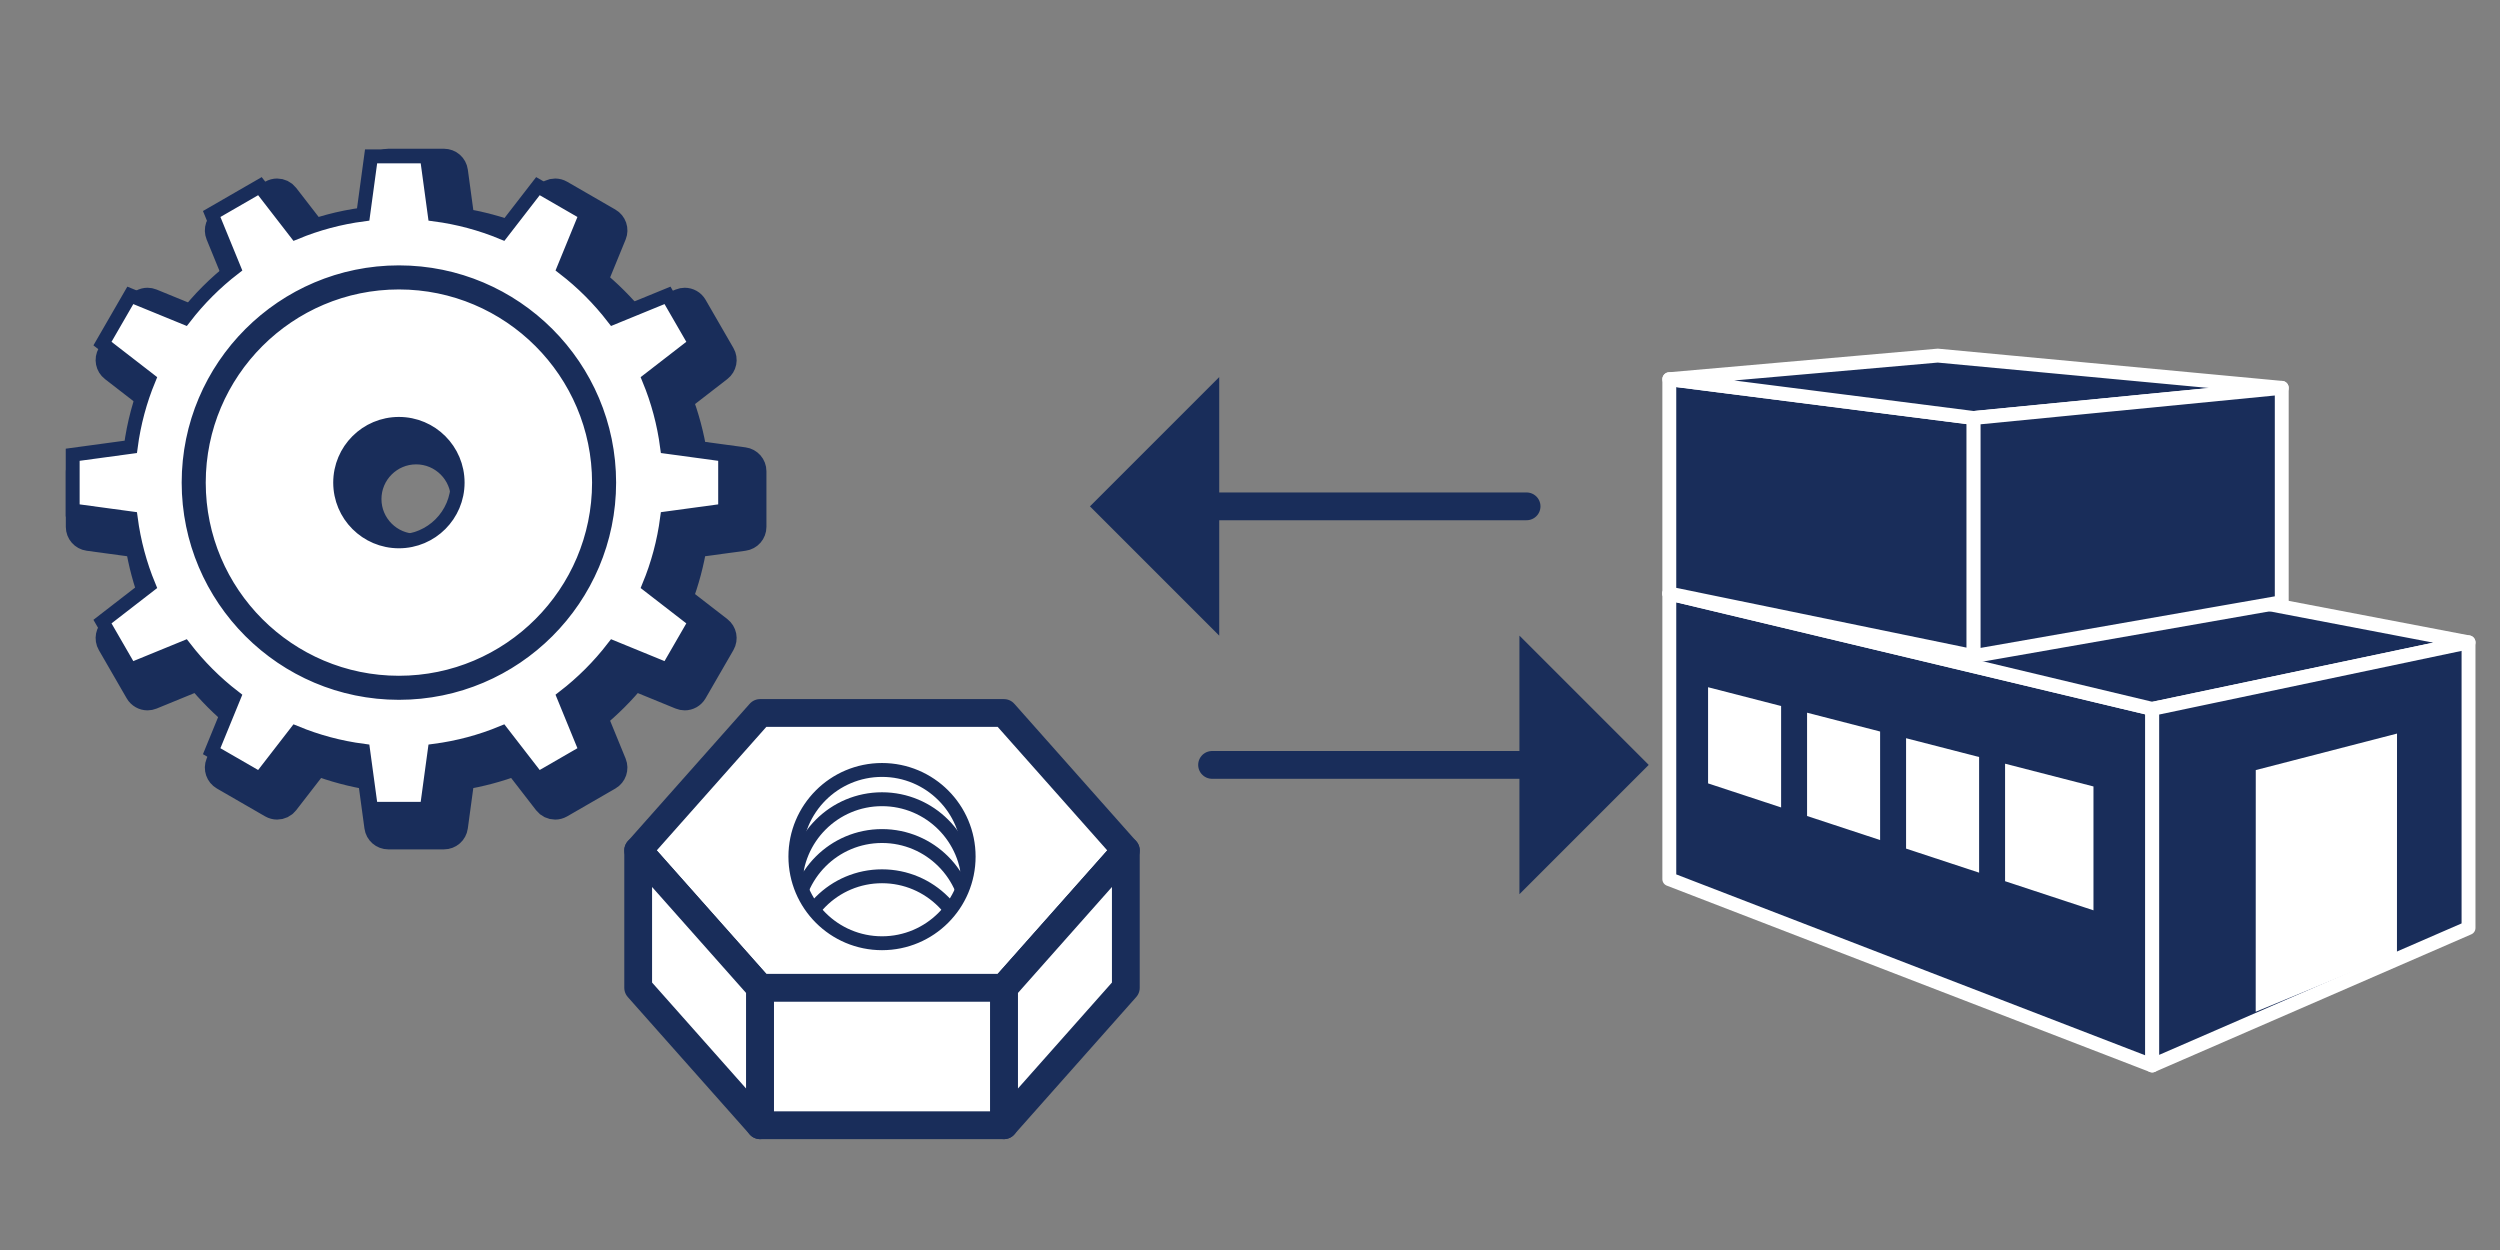
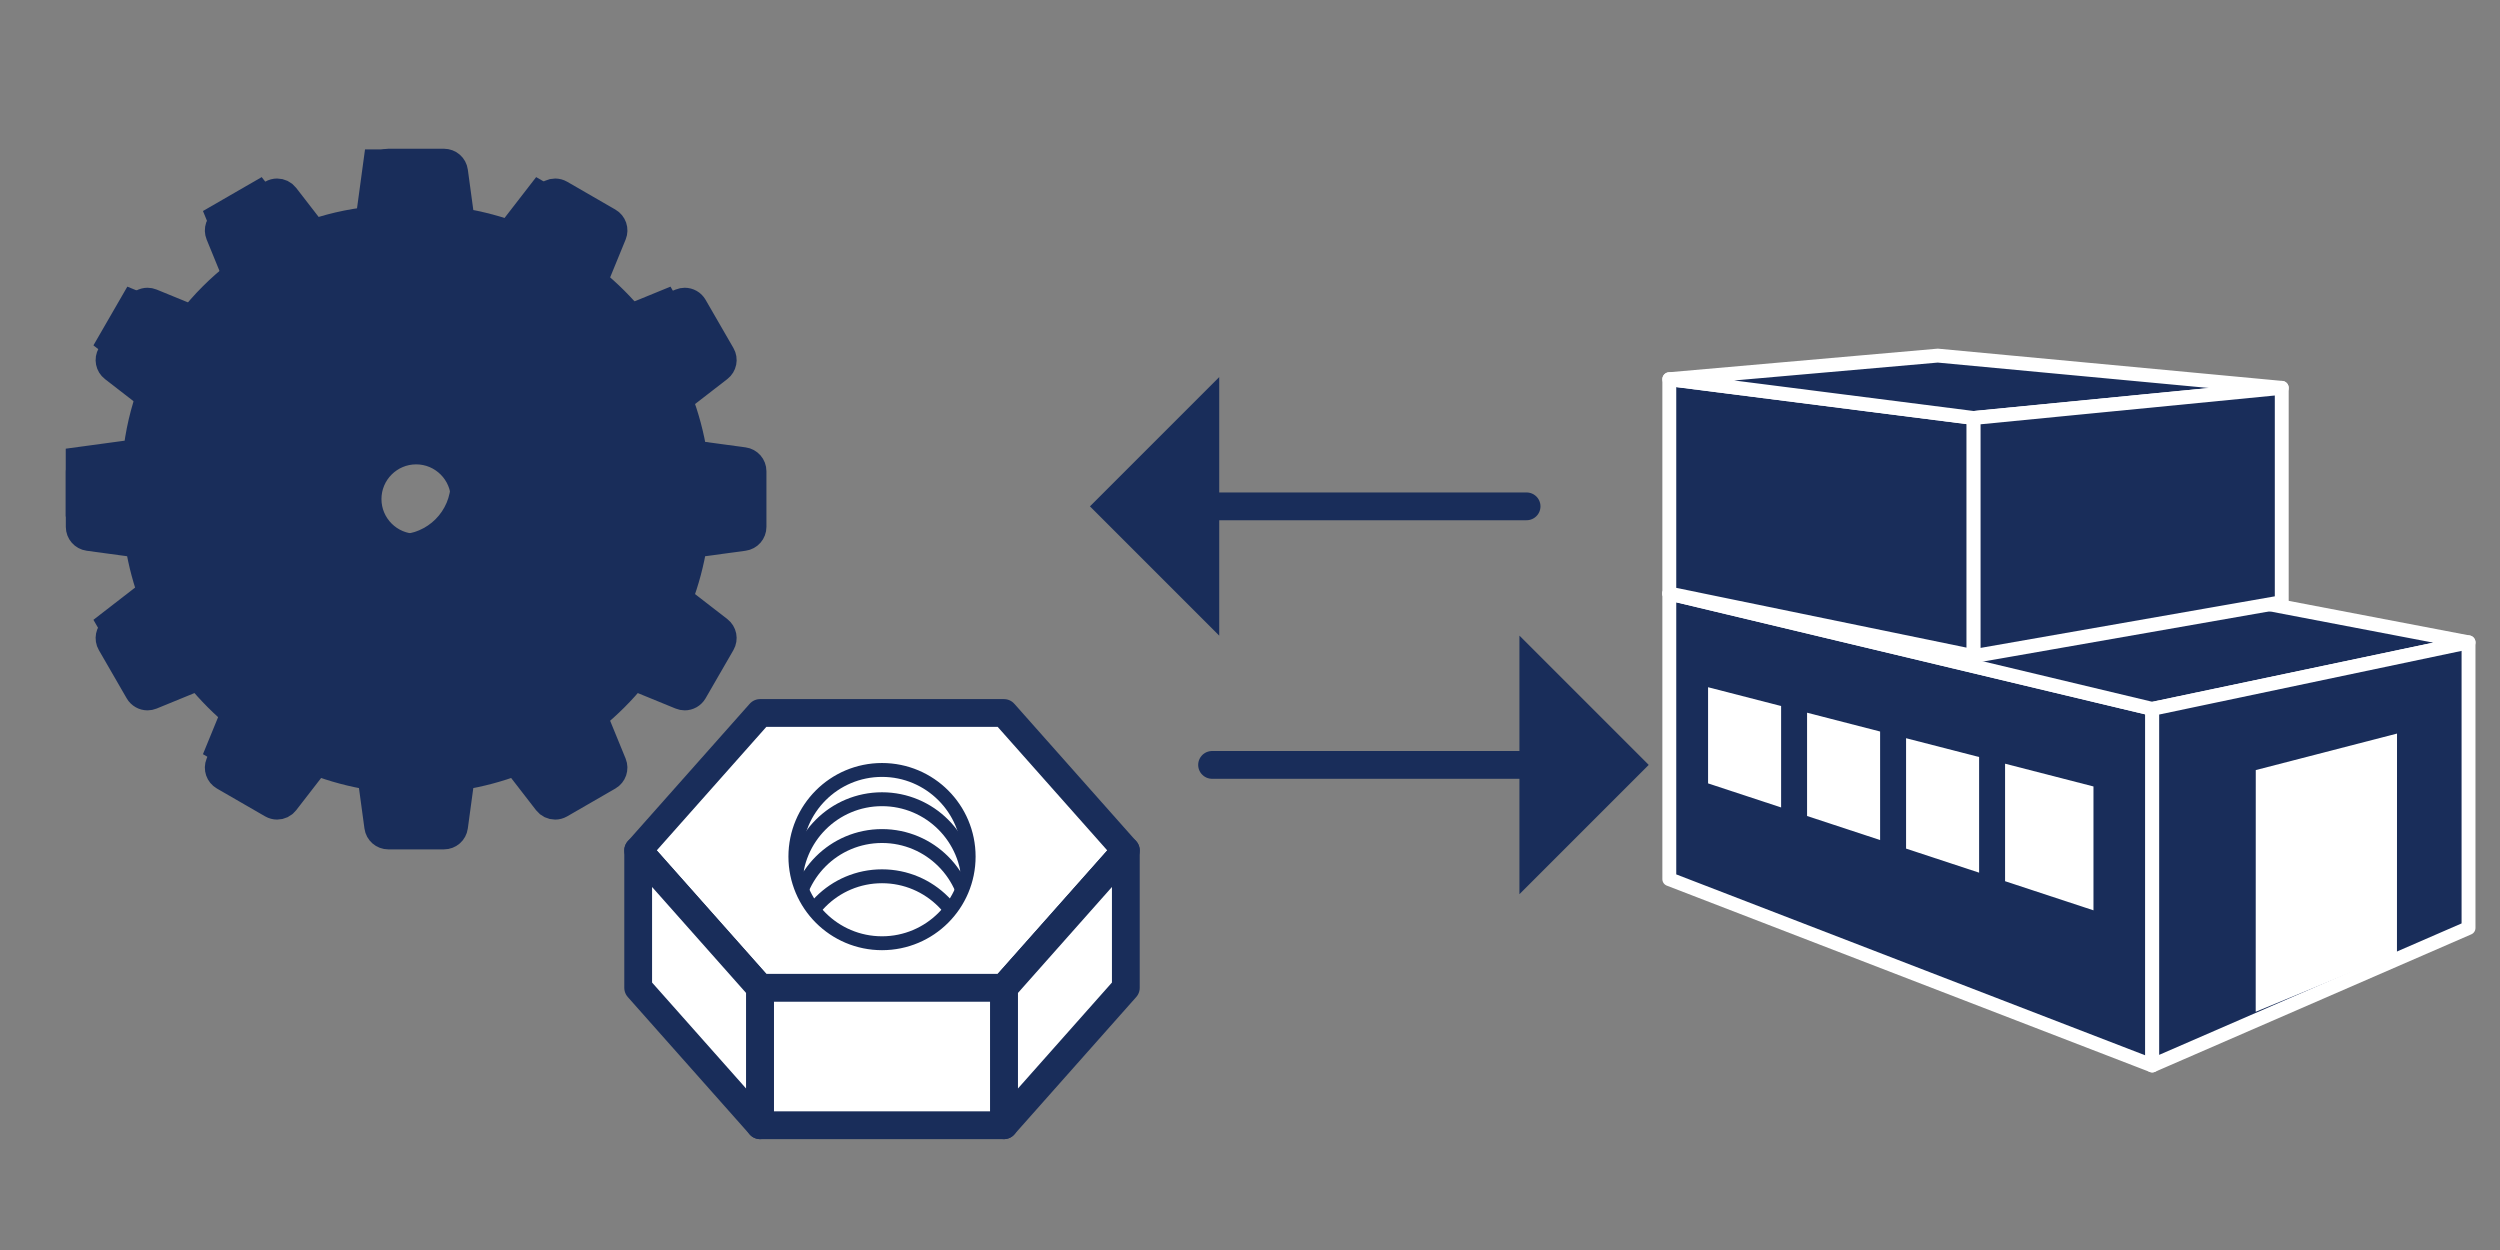
<svg xmlns="http://www.w3.org/2000/svg" xmlns:xlink="http://www.w3.org/1999/xlink" version="1.1" id="レイヤー_1" x="0px" y="0px" viewBox="0 0 180 90" style="enable-background:new 0 0 180 90;" xml:space="preserve">
  <rect x="0" y="0" width="180" height="90" fill="#808080" stroke="none" />
  <style type="text/css">
	.st0{fill:#192D5A;stroke:#FFFFFF;stroke-linejoin:round;stroke-miterlimit:10;}
	.st1{fill:#FFFFFF;}
	.st2{fill:#192D5A;stroke:#192D5A;stroke-width:2;stroke-linejoin:round;stroke-miterlimit:10;}
	.st3{fill:none;stroke:#192D5A;stroke-miterlimit:10;}
	.st4{fill:#FFFFFF;stroke:#192D5A;stroke-width:2;stroke-linejoin:round;stroke-miterlimit:10;}
	.st5{clip-path:url(#SVGID_2_);}
	.st6{fill:#FFFFFF;stroke:#192D5A;stroke-linejoin:round;stroke-miterlimit:10;}
	.st7{fill:none;stroke:#192D5A;stroke-linejoin:round;stroke-miterlimit:10;}
	.st8{fill:#192D5A;stroke:#192D5A;stroke-width:2;stroke-linecap:round;stroke-linejoin:round;stroke-miterlimit:10;}
	.st9{fill:#192D5A;}
</style>
  <g>
    <polygon class="st0" points="120.19,42.733 120.19,63.299 154.96,76.713 154.96,51.041  " />
    <polygon class="st0" points="120.19,42.733 145.92,40.163 177.734,46.247 154.96,51.041  " />
    <polygon class="st0" points="177.734,46.247 177.734,66.814 154.96,76.713 154.96,51.041  " />
    <polygon class="st0" points="120.19,27.302 120.19,42.733 142.101,47.244 142.101,30.096  " />
    <polygon class="st0" points="120.19,27.302 139.518,25.604 164.286,27.925 142.101,30.096  " />
    <polygon class="st0" points="164.286,27.925 164.286,43.356 142.101,47.244 142.101,30.096  " />
    <g>
      <polygon class="st1" points="137.237,53.151 137.237,61.1 142.496,62.832 142.496,54.505   " />
      <polygon class="st1" points="130.109,51.315 130.109,58.752 135.368,60.484 135.368,52.669   " />
      <polygon class="st1" points="122.981,49.48 122.981,56.404 128.24,58.136 128.24,50.834   " />
      <polygon class="st1" points="150.73,56.625 144.365,54.986 144.365,63.447 150.73,65.544   " />
    </g>
    <g>
      <polygon class="st1" points="172.585,52.817 172.581,68.643 162.411,72.847 162.415,55.446   " />
    </g>
  </g>
  <path class="st2" d="M53.551,33.202l-3.635-0.494c-0.218-1.358-0.572-2.687-1.058-3.964l2.897-2.242  c0.289-0.224,0.369-0.628,0.186-0.945l-2.005-3.473c-0.134-0.233-0.379-0.366-0.634-0.366c-0.093,0-0.187,0.018-0.277,0.055  l-3.396,1.39c-0.866-1.061-1.838-2.033-2.899-2.899l1.391-3.397c0.139-0.339,0.006-0.728-0.312-0.911l-3.473-2.005  c-0.115-0.066-0.241-0.098-0.365-0.098c-0.22,0-0.437,0.099-0.579,0.284l-2.242,2.898c-1.276-0.485-2.604-0.84-3.964-1.057  l-0.494-3.636c-0.049-0.363-0.359-0.633-0.725-0.633h-4.01c-0.366,0-0.676,0.27-0.725,0.633l-0.494,3.636  c-1.358,0.218-2.687,0.572-3.963,1.057l-2.243-2.898c-0.143-0.185-0.359-0.284-0.579-0.284c-0.124,0-0.251,0.032-0.365,0.098  l-3.472,2.005c-0.317,0.183-0.45,0.572-0.312,0.911l1.39,3.397c-1.062,0.866-2.034,1.838-2.898,2.899l-3.397-1.39  c-0.091-0.037-0.184-0.055-0.277-0.055c-0.254,0-0.499,0.133-0.634,0.366l-2.005,3.473c-0.183,0.317-0.104,0.721,0.186,0.945  l2.897,2.242c-0.484,1.276-0.839,2.604-1.057,3.964l-3.636,0.494c-0.362,0.049-0.633,0.359-0.633,0.725v4.01  c0,0.366,0.271,0.676,0.633,0.725l3.636,0.494c0.218,1.359,0.573,2.688,1.058,3.964l-2.898,2.242  c-0.289,0.224-0.369,0.628-0.186,0.945l2.005,3.473c0.134,0.233,0.379,0.366,0.634,0.366c0.093,0,0.187-0.018,0.277-0.055  l3.397-1.391c0.865,1.06,1.836,2.032,2.898,2.899l-1.39,3.397c-0.139,0.339-0.006,0.728,0.312,0.911l3.473,2.005  c0.115,0.066,0.241,0.098,0.365,0.098c0.22,0,0.437-0.099,0.579-0.284l2.242-2.897c1.276,0.485,2.604,0.84,3.963,1.057l0.494,3.636  c0.049,0.363,0.359,0.633,0.725,0.633h4.009c0.366,0,0.676-0.27,0.725-0.633l0.494-3.636c1.359-0.218,2.688-0.572,3.964-1.057  l2.242,2.898c0.143,0.185,0.359,0.284,0.579,0.284c0.124,0,0.251-0.032,0.365-0.098l3.473-2.005c0.317-0.183,0.45-0.572,0.312-0.911  l-1.391-3.397c1.06-0.865,2.033-1.837,2.899-2.899l3.396,1.39c0.09,0.037,0.184,0.055,0.277,0.055c0.254,0,0.499-0.133,0.634-0.366  l2.005-3.473c0.183-0.317,0.104-0.721-0.186-0.945l-2.897-2.242c0.485-1.275,0.84-2.604,1.058-3.964l3.635-0.494  c0.362-0.049,0.633-0.359,0.633-0.725v-4.01C54.184,33.561,53.913,33.251,53.551,33.202z M29.963,39.43  c-1.929,0-3.498-1.569-3.498-3.498s1.569-3.498,3.498-3.498s3.498,1.569,3.498,3.498S31.892,39.43,29.963,39.43z" />
  <g>
    <g>
-       <path class="st1" d="M28.721,20.34c-7.944,0-14.408,6.463-14.408,14.408c0,7.945,6.464,14.408,14.408,14.408    c7.944,0,14.408-6.463,14.408-14.408C43.128,26.803,36.665,20.34,28.721,20.34z M28.721,38.977c-2.336,0-4.229-1.893-4.229-4.229    c0-2.336,1.894-4.229,4.229-4.229c2.336,0,4.229,1.894,4.229,4.229C32.95,37.083,31.057,38.977,28.721,38.977z M52.21,36.752    v-4.01l-4.181-0.568c-0.224-1.697-0.664-3.326-1.296-4.856l3.333-2.579l-2.005-3.473l-3.905,1.599    c-1.027-1.331-2.221-2.526-3.552-3.552l1.599-3.905l-3.472-2.005l-2.579,3.333c-1.531-0.632-3.159-1.072-4.856-1.296l-0.568-4.181    h-4.01l-0.568,4.181c-1.697,0.224-3.326,0.664-4.856,1.296l-2.579-3.333l-3.473,2.005l1.599,3.905    c-1.332,1.027-2.526,2.221-3.552,3.552l-3.906-1.599l-2.005,3.473l3.333,2.579c-0.632,1.53-1.072,3.159-1.296,4.856l-4.181,0.568    v4.01l4.181,0.568c0.224,1.697,0.664,3.326,1.296,4.856l-3.333,2.579l2.005,3.473l3.905-1.599    c1.027,1.331,2.221,2.526,3.552,3.552l-1.599,3.905l3.473,2.005l2.579-3.333c1.53,0.632,3.159,1.072,4.856,1.296l0.568,4.181h4.01    l0.568-4.181c1.697-0.224,3.326-0.664,4.856-1.296l2.579,3.333l3.473-2.005l-1.599-3.905c1.332-1.027,2.526-2.221,3.552-3.552    l3.905,1.599l2.005-3.473l-3.333-2.579c0.632-1.53,1.072-3.159,1.296-4.856L52.21,36.752z M28.721,49.887    c-8.348,0-15.14-6.792-15.14-15.14s6.792-15.14,15.14-15.14c8.348,0,15.139,6.792,15.139,15.14S37.068,49.887,28.721,49.887z" />
-     </g>
+       </g>
    <g>
      <path class="st3" d="M28.721,20.34c-7.944,0-14.408,6.463-14.408,14.408c0,7.945,6.464,14.408,14.408,14.408    c7.944,0,14.408-6.463,14.408-14.408C43.128,26.803,36.665,20.34,28.721,20.34z M28.721,38.977c-2.336,0-4.229-1.893-4.229-4.229    c0-2.336,1.894-4.229,4.229-4.229c2.336,0,4.229,1.894,4.229,4.229C32.95,37.083,31.057,38.977,28.721,38.977z M52.21,36.752    v-4.01l-4.181-0.568c-0.224-1.697-0.664-3.326-1.296-4.856l3.333-2.579l-2.005-3.473l-3.905,1.599    c-1.027-1.331-2.221-2.526-3.552-3.552l1.599-3.905l-3.472-2.005l-2.579,3.333c-1.531-0.632-3.159-1.072-4.856-1.296l-0.568-4.181    h-4.01l-0.568,4.181c-1.697,0.224-3.326,0.664-4.856,1.296l-2.579-3.333l-3.473,2.005l1.599,3.905    c-1.332,1.027-2.526,2.221-3.552,3.552l-3.906-1.599l-2.005,3.473l3.333,2.579c-0.632,1.53-1.072,3.159-1.296,4.856l-4.181,0.568    v4.01l4.181,0.568c0.224,1.697,0.664,3.326,1.296,4.856l-3.333,2.579l2.005,3.473l3.905-1.599    c1.027,1.331,2.221,2.526,3.552,3.552l-1.599,3.905l3.473,2.005l2.579-3.333c1.53,0.632,3.159,1.072,4.856,1.296l0.568,4.181h4.01    l0.568-4.181c1.697-0.224,3.326-0.664,4.856-1.296l2.579,3.333l3.473-2.005l-1.599-3.905c1.332-1.027,2.526-2.221,3.552-3.552    l3.905,1.599l2.005-3.473l-3.333-2.579c0.632-1.53,1.072-3.159,1.296-4.856L52.21,36.752z M28.721,49.887    c-8.348,0-15.14-6.792-15.14-15.14s6.792-15.14,15.14-15.14c8.348,0,15.139,6.792,15.139,15.14S37.068,49.887,28.721,49.887z" />
    </g>
  </g>
  <g>
    <polygon class="st4" points="72.283,51.335 54.727,51.335 45.949,61.229 54.727,71.123 72.283,71.123 81.06,61.229  " />
    <polygon class="st4" points="45.949,61.229 54.727,71.123 54.727,81.017 45.949,71.123  " />
    <polygon class="st4" points="81.06,61.229 72.283,71.123 72.283,81.017 81.06,71.123  " />
    <rect x="54.727" y="71.123" class="st4" width="17.556" height="9.894" />
  </g>
  <g>
    <defs>
      <circle id="SVGID_1_" cx="63.505" cy="61.131" r="6.238" />
    </defs>
    <clipPath id="SVGID_2_">
      <use xlink:href="#SVGID_1_" style="overflow:visible;" />
    </clipPath>
    <g class="st5">
      <circle class="st6" cx="63.505" cy="63.782" r="6.238" />
      <circle class="st6" cx="63.505" cy="66.433" r="6.238" />
      <circle class="st6" cx="63.505" cy="69.33" r="6.238" />
    </g>
  </g>
  <circle class="st7" cx="63.505" cy="61.675" r="6.238" />
  <g>
    <line class="st8" x1="109.914" y1="36.457" x2="85.059" y2="36.457" />
    <polygon class="st9" points="87.784,45.765 78.476,36.457 87.784,27.15  " />
  </g>
  <g>
    <line class="st8" x1="87.269" y1="55.073" x2="112.124" y2="55.073" />
    <polygon class="st9" points="109.399,45.765 118.707,55.073 109.399,64.381  " />
  </g>
</svg>